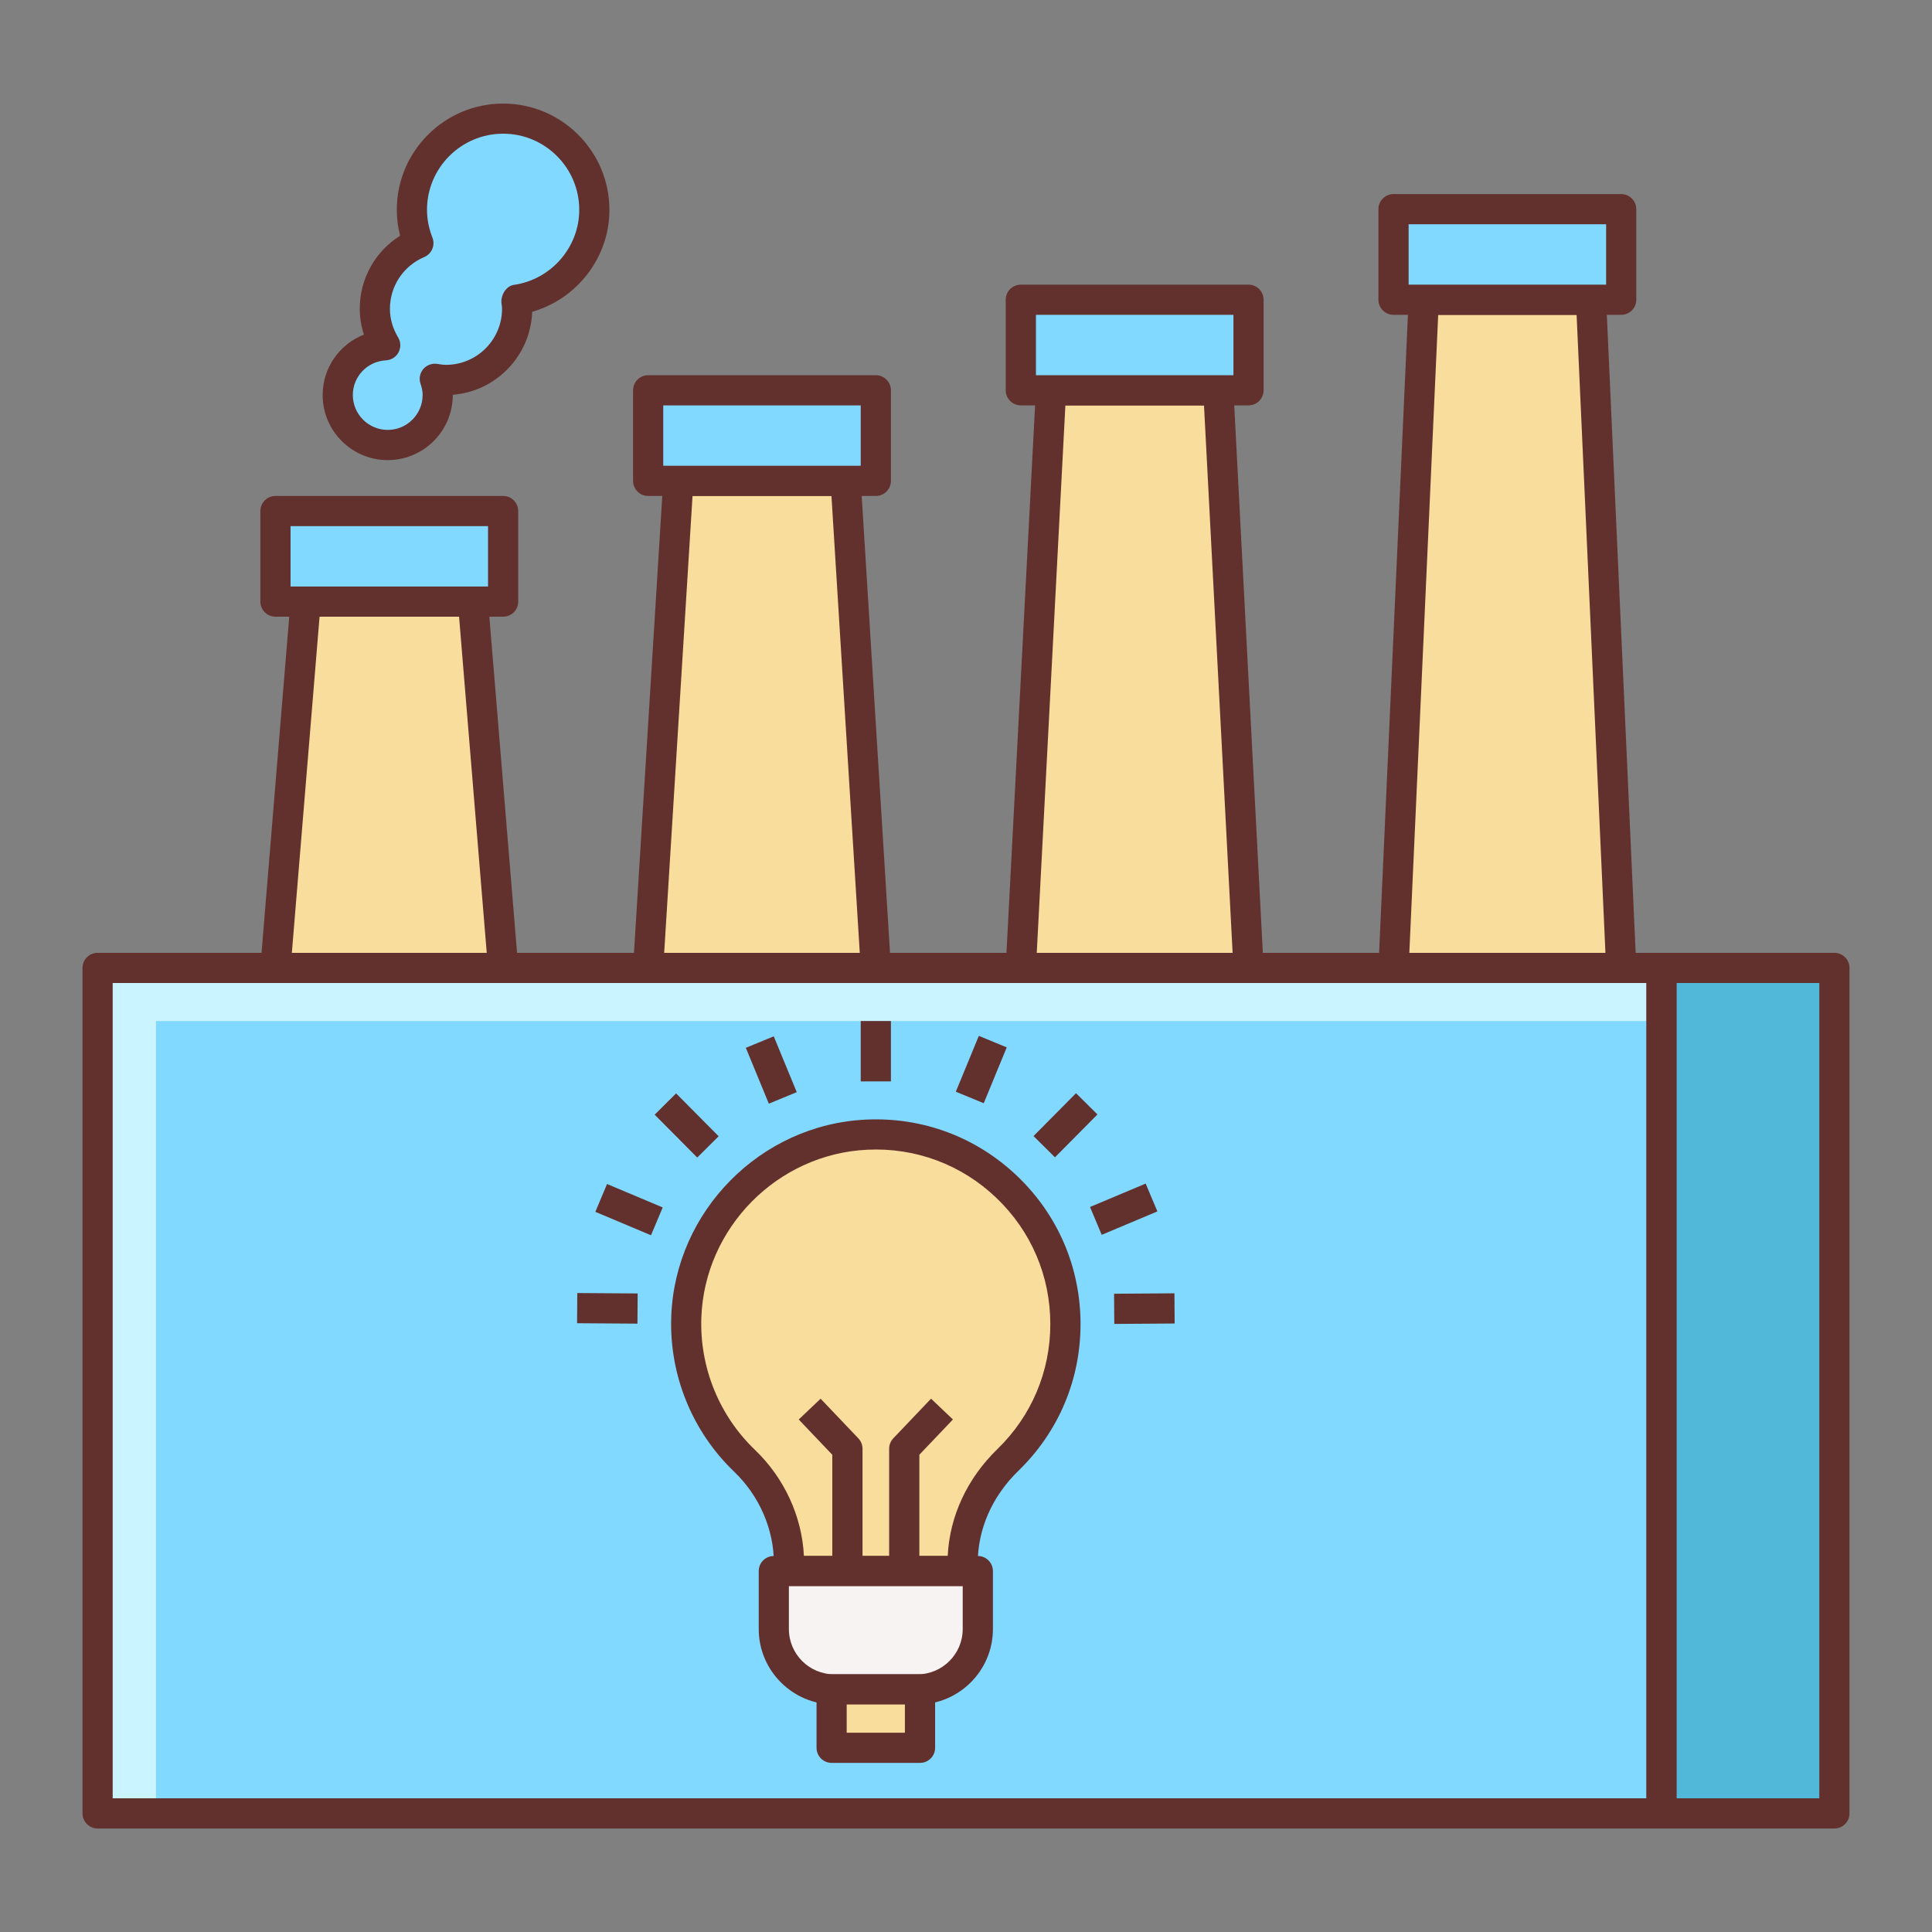
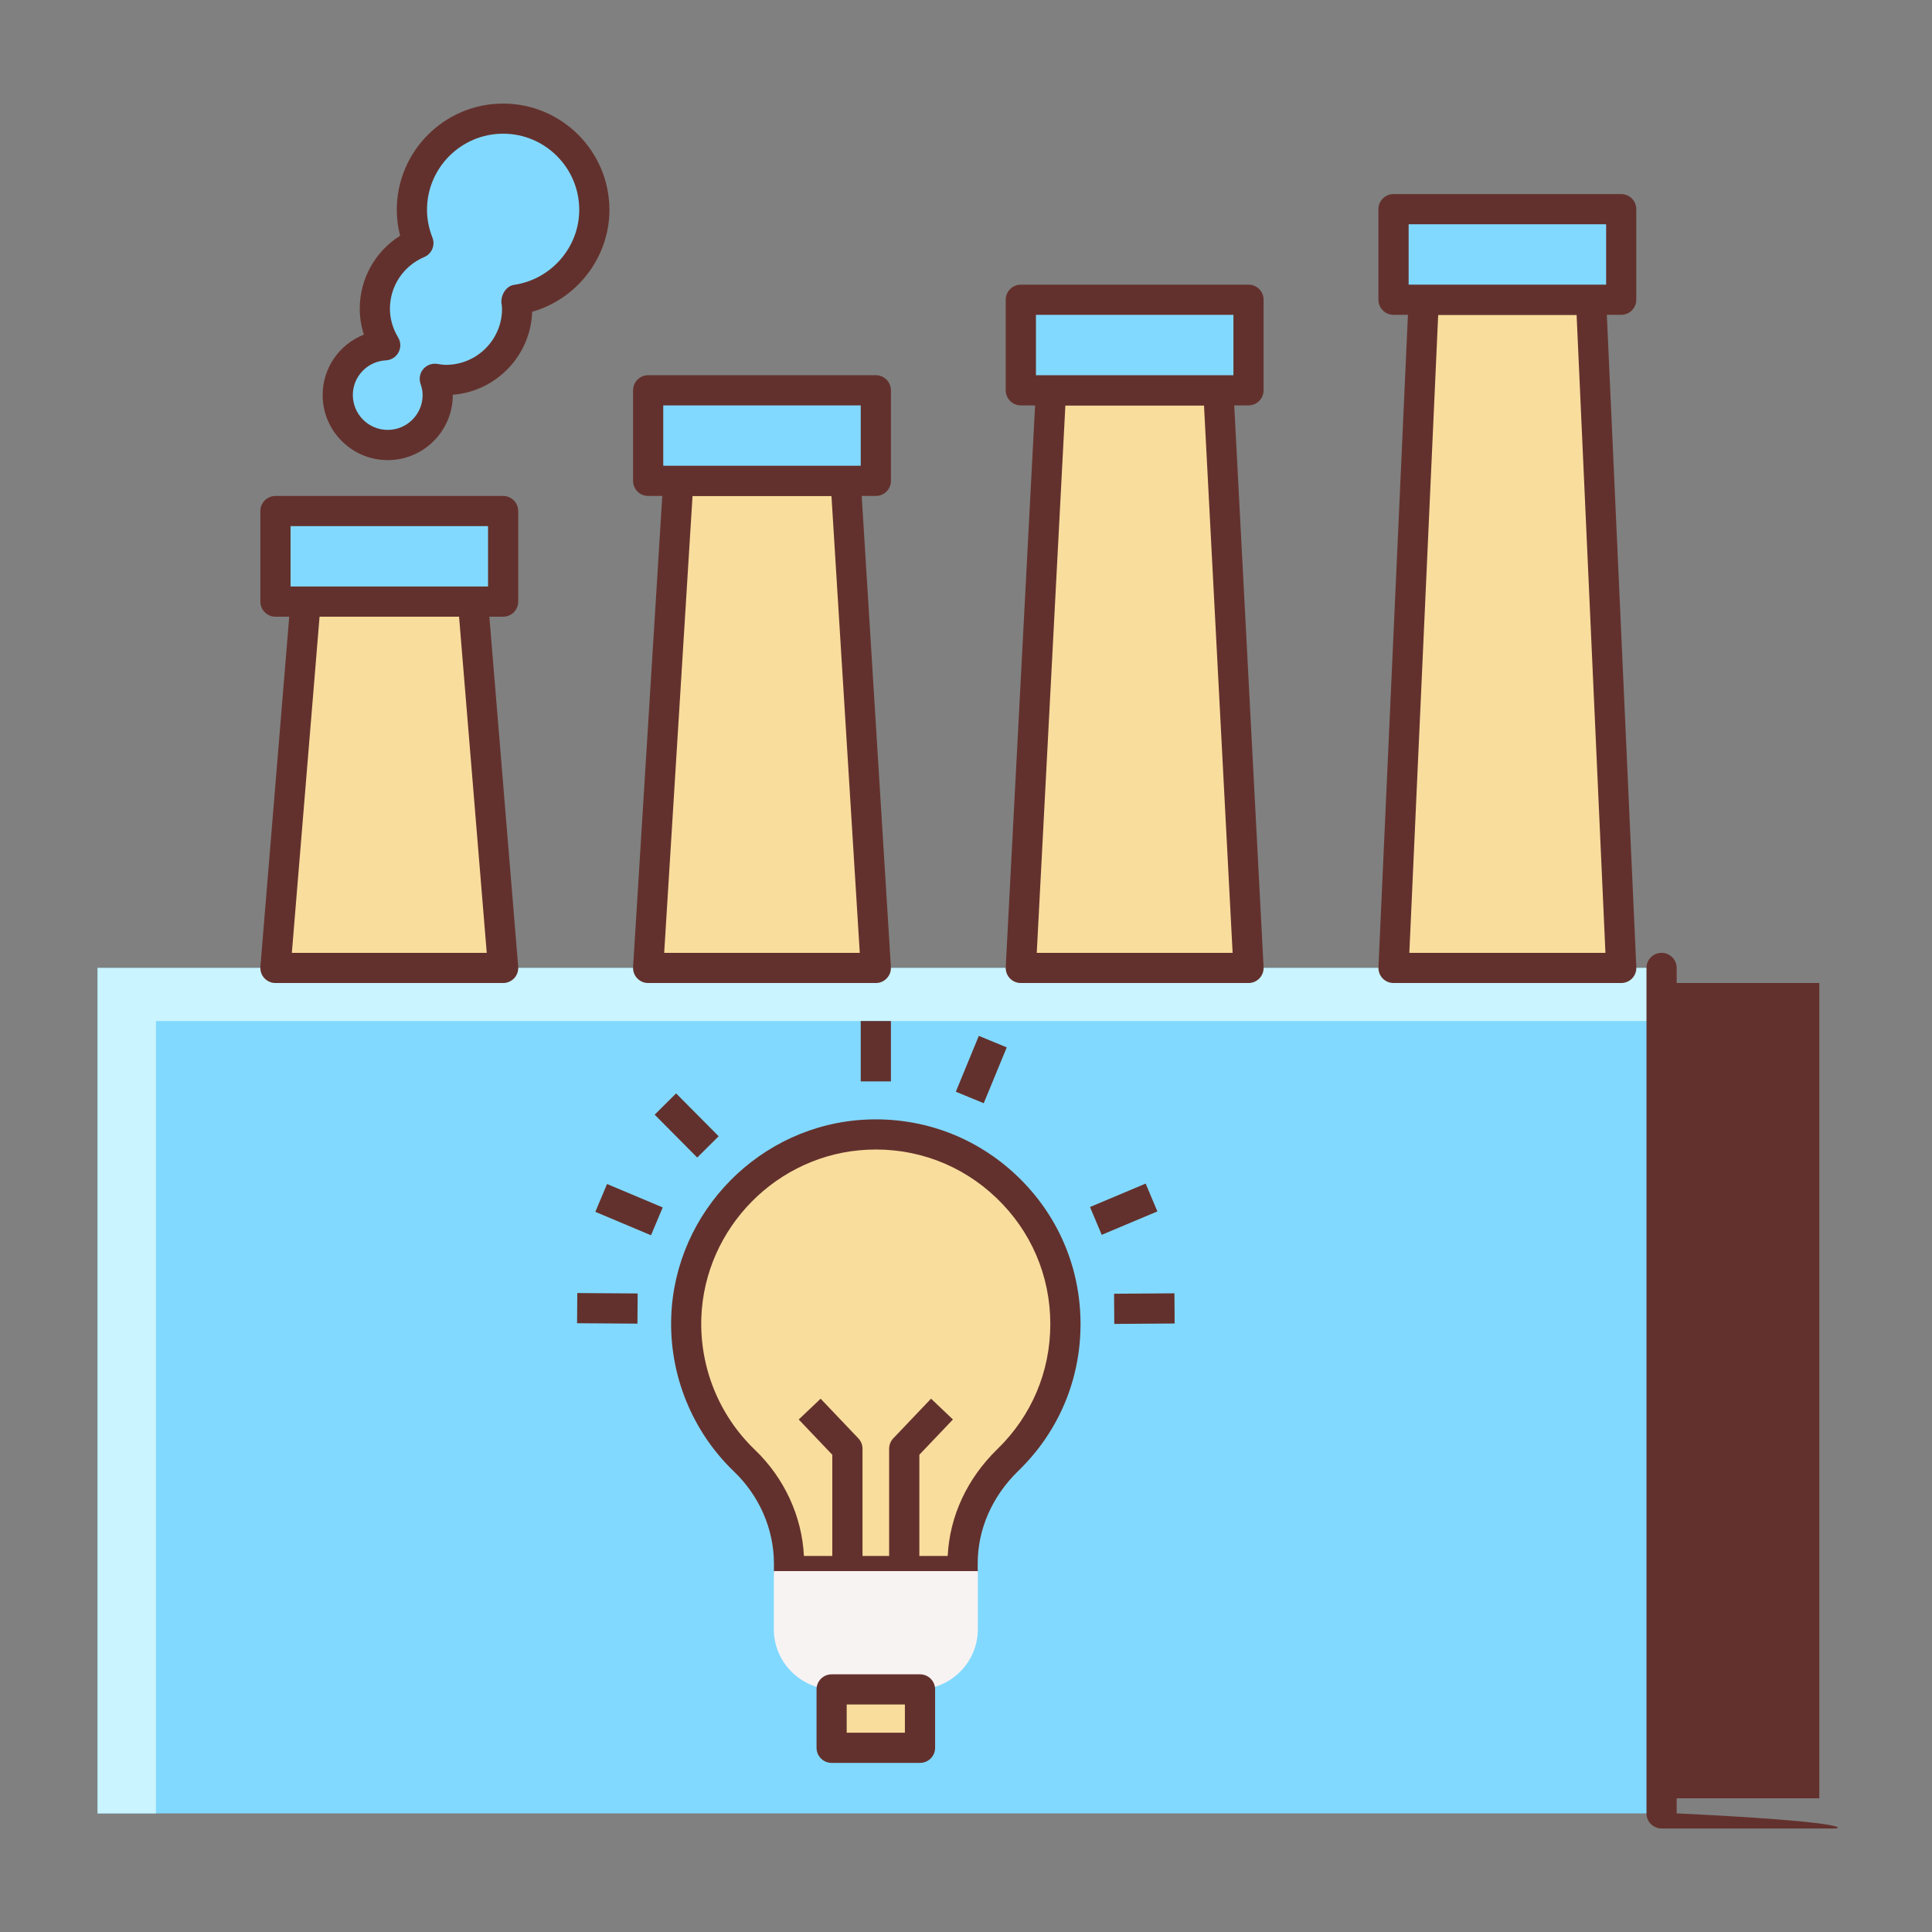
<svg xmlns="http://www.w3.org/2000/svg" version="1.1" id="Layer_1" x="0px" y="0px" viewBox="0 0 64 64" style="enable-background:new 0 0 64 64;" xml:space="preserve">
  <rect x="0" y="0" width="64" height="64" fill="#808080" stroke="none" />
  <style type="text/css">.st0{fill:#F8F3F3;}
	.st1{fill:#63312D;}
	.st2{fill:#E1DDDD;}
	.st3{fill:#84DBFF;}
	.st4{fill:#CAF4FF;}
	.st5{fill:#52BADB;}
	.st6{fill:#F9DD9D;}
	.st7{fill:#FFEECF;}
	.st8{fill:#EFC36A;}
	.st9{fill:#F7A085;}
	.st10{fill:#82D9FF;}
	.st11{fill:#F7DB9B;}
	.st12{fill:#F9A287;}
	.st13{fill:#FFC8BB;}
	.st14{fill:#52B8D9;}
	.st15{fill:#DB785A;}
	.st16{fill:#EDCB85;}
	.st17{fill:#DBAB56;}
	.st18{fill:#D3A553;}
	.st19{fill:#FFFFFF;}</style>
  <g>
    <rect x="3.233" y="32.065" class="st10" width="51.808" height="28.006" />
    <polygon class="st4" points="5.166,33.823 55.042,33.823 55.042,32.065 3.233,32.065 3.233,60.071 5.166,60.071  " />
    <path class="st6" d="M28.714,37.588c-3.222,0.149-5.862,2.819-5.978,6.042c-0.068,1.872,0.686,3.568,1.928,4.759   c0.929,0.891,1.474,2.11,1.474,3.397v0.257h5.751v-0.256c0-1.301,0.567-2.519,1.5-3.425c1.175-1.14,1.905-2.734,1.905-4.501   C35.294,40.294,32.319,37.421,28.714,37.588z" />
    <path class="st1" d="M31.888,52.543h-5.751c-0.276,0-0.5-0.224-0.5-0.5v-0.257c0-1.125-0.481-2.232-1.32-3.037   c-1.392-1.335-2.151-3.208-2.081-5.138c0.126-3.496,2.961-6.361,6.455-6.523l0,0c1.869-0.087,3.65,0.577,5.004,1.869   s2.099,3.034,2.099,4.905c0,1.846-0.73,3.572-2.057,4.859c-0.87,0.844-1.349,1.933-1.349,3.066v0.256   C32.388,52.32,32.165,52.543,31.888,52.543z M26.631,51.543h4.763c0.064-1.316,0.643-2.565,1.646-3.54   c1.131-1.097,1.753-2.568,1.753-4.142c0-1.595-0.636-3.081-1.79-4.182c-1.154-1.102-2.673-1.669-4.268-1.593l0,0   c-2.978,0.138-5.395,2.581-5.502,5.561c-0.059,1.645,0.587,3.242,1.774,4.38C25.983,48.962,26.566,50.232,26.631,51.543z" />
    <path class="st0" d="M30.392,55.964h-2.758c-1.105,0-2-0.895-2-2v-1.92h6.758v1.92C32.392,55.069,31.496,55.964,30.392,55.964z" />
-     <path class="st1" d="M30.392,56.464h-2.758c-1.378,0-2.5-1.122-2.5-2.5v-1.92c0-0.276,0.224-0.5,0.5-0.5h6.758   c0.276,0,0.5,0.224,0.5,0.5v1.92C32.892,55.342,31.77,56.464,30.392,56.464z M26.133,52.544v1.42c0,0.827,0.673,1.5,1.5,1.5h2.758   c0.827,0,1.5-0.673,1.5-1.5v-1.42H26.133z" />
    <rect x="27.548" y="55.964" class="st6" width="2.928" height="1.934" />
    <path class="st1" d="M30.477,58.398h-2.928c-0.276,0-0.5-0.224-0.5-0.5v-1.934c0-0.276,0.224-0.5,0.5-0.5h2.928   c0.276,0,0.5,0.224,0.5,0.5v1.934C30.977,58.174,30.753,58.398,30.477,58.398z M28.048,57.398h1.928v-0.934h-1.928V57.398z" />
    <path class="st1" d="M30.454,52.043h-1v-4.052c0-0.128,0.049-0.252,0.138-0.345l1.25-1.313l0.725,0.689l-1.112,1.168V52.043z" />
    <path class="st1" d="M28.571,52.043h-1v-3.852l-1.112-1.168l0.725-0.689l1.25,1.313c0.088,0.093,0.138,0.216,0.138,0.345V52.043z" />
-     <path class="st1" d="M55.042,60.571H3.233c-0.276,0-0.5-0.224-0.5-0.5V32.064c0-0.276,0.224-0.5,0.5-0.5h51.808   c0.276,0,0.5,0.224,0.5,0.5v28.006C55.542,60.347,55.318,60.571,55.042,60.571z M3.733,59.571h50.808V32.564H3.733V59.571z" />
-     <rect x="55.042" y="32.065" class="st14" width="5.725" height="28.006" />
-     <path class="st1" d="M60.767,60.571h-5.725c-0.276,0-0.5-0.224-0.5-0.5V32.064c0-0.276,0.224-0.5,0.5-0.5h5.725   c0.276,0,0.5,0.224,0.5,0.5v28.006C61.267,60.347,61.043,60.571,60.767,60.571z M55.542,59.571h4.725V32.564h-4.725V59.571z" />
+     <path class="st1" d="M60.767,60.571h-5.725c-0.276,0-0.5-0.224-0.5-0.5V32.064c0-0.276,0.224-0.5,0.5-0.5c0.276,0,0.5,0.224,0.5,0.5v28.006C61.267,60.347,61.043,60.571,60.767,60.571z M55.542,59.571h4.725V32.564h-4.725V59.571z" />
    <polygon class="st6" points="16.667,32.065 9.125,32.065 10.125,19.929 15.667,19.929  " />
    <polygon class="st6" points="29.013,32.065 21.471,32.065 22.471,15.929 28.013,15.929  " />
    <polygon class="st6" points="41.358,32.065 33.817,32.065 34.817,12.929 40.358,12.929  " />
    <polygon class="st6" points="53.704,32.065 46.163,32.065 47.163,9.929 52.704,9.929  " />
    <path class="st1" d="M16.667,32.564H9.125c-0.14,0-0.273-0.059-0.368-0.161c-0.095-0.103-0.142-0.241-0.131-0.38l1-12.135   c0.021-0.259,0.238-0.459,0.499-0.459h5.542c0.26,0,0.477,0.2,0.499,0.459l1,12.135c0.011,0.139-0.036,0.277-0.131,0.38   C16.939,32.506,16.806,32.564,16.667,32.564z M9.668,31.564h6.456l-0.917-11.135h-4.621L9.668,31.564z" />
    <path class="st1" d="M29.013,32.564h-7.542c-0.138,0-0.27-0.057-0.364-0.158c-0.095-0.101-0.144-0.235-0.135-0.373l1-16.135   c0.016-0.264,0.235-0.469,0.499-0.469h5.542c0.264,0,0.483,0.206,0.499,0.469l1,16.135c0.009,0.138-0.04,0.272-0.135,0.373   C29.283,32.507,29.151,32.564,29.013,32.564z M22.002,31.564h6.479l-0.938-15.135h-4.602L22.002,31.564z" />
    <path class="st1" d="M41.358,32.564h-7.542c-0.137,0-0.268-0.056-0.363-0.156c-0.094-0.1-0.144-0.233-0.137-0.37l1-19.135   c0.014-0.266,0.233-0.474,0.5-0.474h5.542c0.266,0,0.485,0.208,0.5,0.474l1,19.135c0.007,0.137-0.042,0.271-0.137,0.37   C41.626,32.508,41.496,32.564,41.358,32.564z M34.344,31.564h6.488l-0.948-18.135h-4.592L34.344,31.564z" />
    <path class="st1" d="M53.704,32.564h-7.542c-0.137,0-0.267-0.056-0.361-0.154c-0.094-0.099-0.145-0.232-0.138-0.368l1-22.135   c0.012-0.267,0.232-0.478,0.5-0.478h5.542c0.268,0,0.487,0.21,0.5,0.478l1,22.135c0.006,0.136-0.044,0.269-0.138,0.368   C53.971,32.509,53.841,32.564,53.704,32.564z M46.686,31.564h6.496l-0.955-21.135h-4.585L46.686,31.564z" />
    <rect x="9.125" y="16.929" class="st10" width="7.542" height="3" />
    <rect x="21.471" y="12.929" class="st10" width="7.542" height="3" />
    <rect x="33.817" y="9.929" class="st10" width="7.542" height="3" />
    <rect x="46.163" y="6.929" class="st10" width="7.542" height="3" />
    <path class="st1" d="M16.667,20.429H9.125c-0.276,0-0.5-0.224-0.5-0.5v-3c0-0.276,0.224-0.5,0.5-0.5h7.542   c0.276,0,0.5,0.224,0.5,0.5v3C17.167,20.206,16.943,20.429,16.667,20.429z M9.625,19.429h6.542v-2H9.625V19.429z" />
    <path class="st1" d="M29.013,16.429h-7.542c-0.276,0-0.5-0.224-0.5-0.5v-3c0-0.276,0.224-0.5,0.5-0.5h7.542   c0.276,0,0.5,0.224,0.5,0.5v3C29.513,16.206,29.289,16.429,29.013,16.429z M21.971,15.429h6.542v-2h-6.542V15.429z" />
    <path class="st1" d="M41.358,13.429h-7.542c-0.276,0-0.5-0.224-0.5-0.5v-3c0-0.276,0.224-0.5,0.5-0.5h7.542   c0.276,0,0.5,0.224,0.5,0.5v3C41.858,13.206,41.635,13.429,41.358,13.429z M34.317,12.429h6.542v-2h-6.542V12.429z" />
    <path class="st1" d="M53.704,10.429h-7.542c-0.276,0-0.5-0.224-0.5-0.5v-3c0-0.276,0.224-0.5,0.5-0.5h7.542   c0.276,0,0.5,0.224,0.5,0.5v3C54.204,10.206,53.98,10.429,53.704,10.429z M46.663,9.429h6.542v-2h-6.542V9.429z" />
    <path class="st10" d="M19.689,6.952c0-1.669-1.353-3.022-3.023-3.022c-1.669,0-3.023,1.353-3.023,3.022   c0,0.39,0.08,0.761,0.215,1.103c-0.847,0.357-1.442,1.196-1.442,2.173c0,0.444,0.13,0.855,0.344,1.209   c-0.875,0.044-1.573,0.762-1.573,1.648c0,0.915,0.742,1.656,1.656,1.656S14.5,14,14.5,13.085c0-0.189-0.038-0.368-0.097-0.537   c0.122,0.019,0.244,0.037,0.371,0.037c1.302,0,2.357-1.055,2.357-2.357c0-0.102-0.017-0.199-0.03-0.298   C18.563,9.718,19.689,8.472,19.689,6.952z" />
    <path class="st1" d="M12.844,15.242c-1.189,0-2.156-0.967-2.156-2.156c0-0.906,0.563-1.686,1.366-2.001   c-0.09-0.278-0.137-0.567-0.137-0.856c0-0.996,0.513-1.903,1.337-2.42c-0.073-0.283-0.11-0.57-0.11-0.856   c0-1.942,1.58-3.522,3.522-3.522s3.522,1.58,3.522,3.522c0,1.573-1.072,2.951-2.559,3.375c-0.05,1.455-1.192,2.637-2.63,2.75   c0,0.003,0,0.005,0,0.008C15,14.274,14.033,15.242,12.844,15.242z M16.667,4.429c-1.391,0-2.522,1.131-2.522,2.522   c0,0.307,0.061,0.617,0.18,0.92c0.099,0.252-0.021,0.538-0.271,0.644c-0.69,0.292-1.137,0.964-1.137,1.712   c0,0.332,0.092,0.652,0.272,0.952c0.091,0.15,0.096,0.337,0.013,0.493s-0.241,0.255-0.416,0.265   c-0.616,0.031-1.098,0.536-1.098,1.148c0,0.638,0.519,1.156,1.156,1.156S14,13.723,14,13.085c0-0.116-0.023-0.238-0.07-0.375   c-0.057-0.166-0.022-0.349,0.09-0.483c0.113-0.134,0.292-0.199,0.46-0.173c0.097,0.015,0.193,0.032,0.293,0.032   c1.024,0,1.858-0.833,1.858-1.858c0-0.056-0.009-0.11-0.017-0.164c-0.038-0.272,0.142-0.589,0.415-0.628   c1.231-0.179,2.159-1.247,2.159-2.484C19.189,5.561,18.058,4.429,16.667,4.429z" />
    <rect x="28.513" y="33.823" class="st1" width="1" height="2" />
    <rect x="31.488" y="34.934" transform="matrix(0.381 -0.925 0.925 0.381 -12.648 51.981)" class="st1" width="2" height="1" />
-     <rect x="34.303" y="36.781" transform="matrix(0.704 -0.71 0.71 0.704 -16.027 36.095)" class="st1" width="2" height="1" />
    <rect x="36.203" y="39.561" transform="matrix(0.922 -0.388 0.388 0.922 -12.621 17.555)" class="st1" width="2" height="1" />
    <rect x="36.9" y="42.855" transform="matrix(1 -0.007 0.007 1 -0.295 0.26)" class="st1" width="2" height="1" />
-     <rect x="25.037" y="34.434" transform="matrix(0.925 -0.381 0.381 0.925 -11.572 12.398)" class="st1" width="1" height="2" />
    <rect x="22.222" y="36.281" transform="matrix(0.71 -0.705 0.705 0.71 -19.669 26.832)" class="st1" width="1" height="2" />
    <rect x="20.322" y="39.061" transform="matrix(0.388 -0.922 0.922 0.388 -24.178 43.725)" class="st1" width="1" height="2" />
    <rect x="19.625" y="42.355" transform="matrix(0.007 -1 1 0.007 -23.376 63.162)" class="st1" width="1" height="2" />
  </g>
</svg>